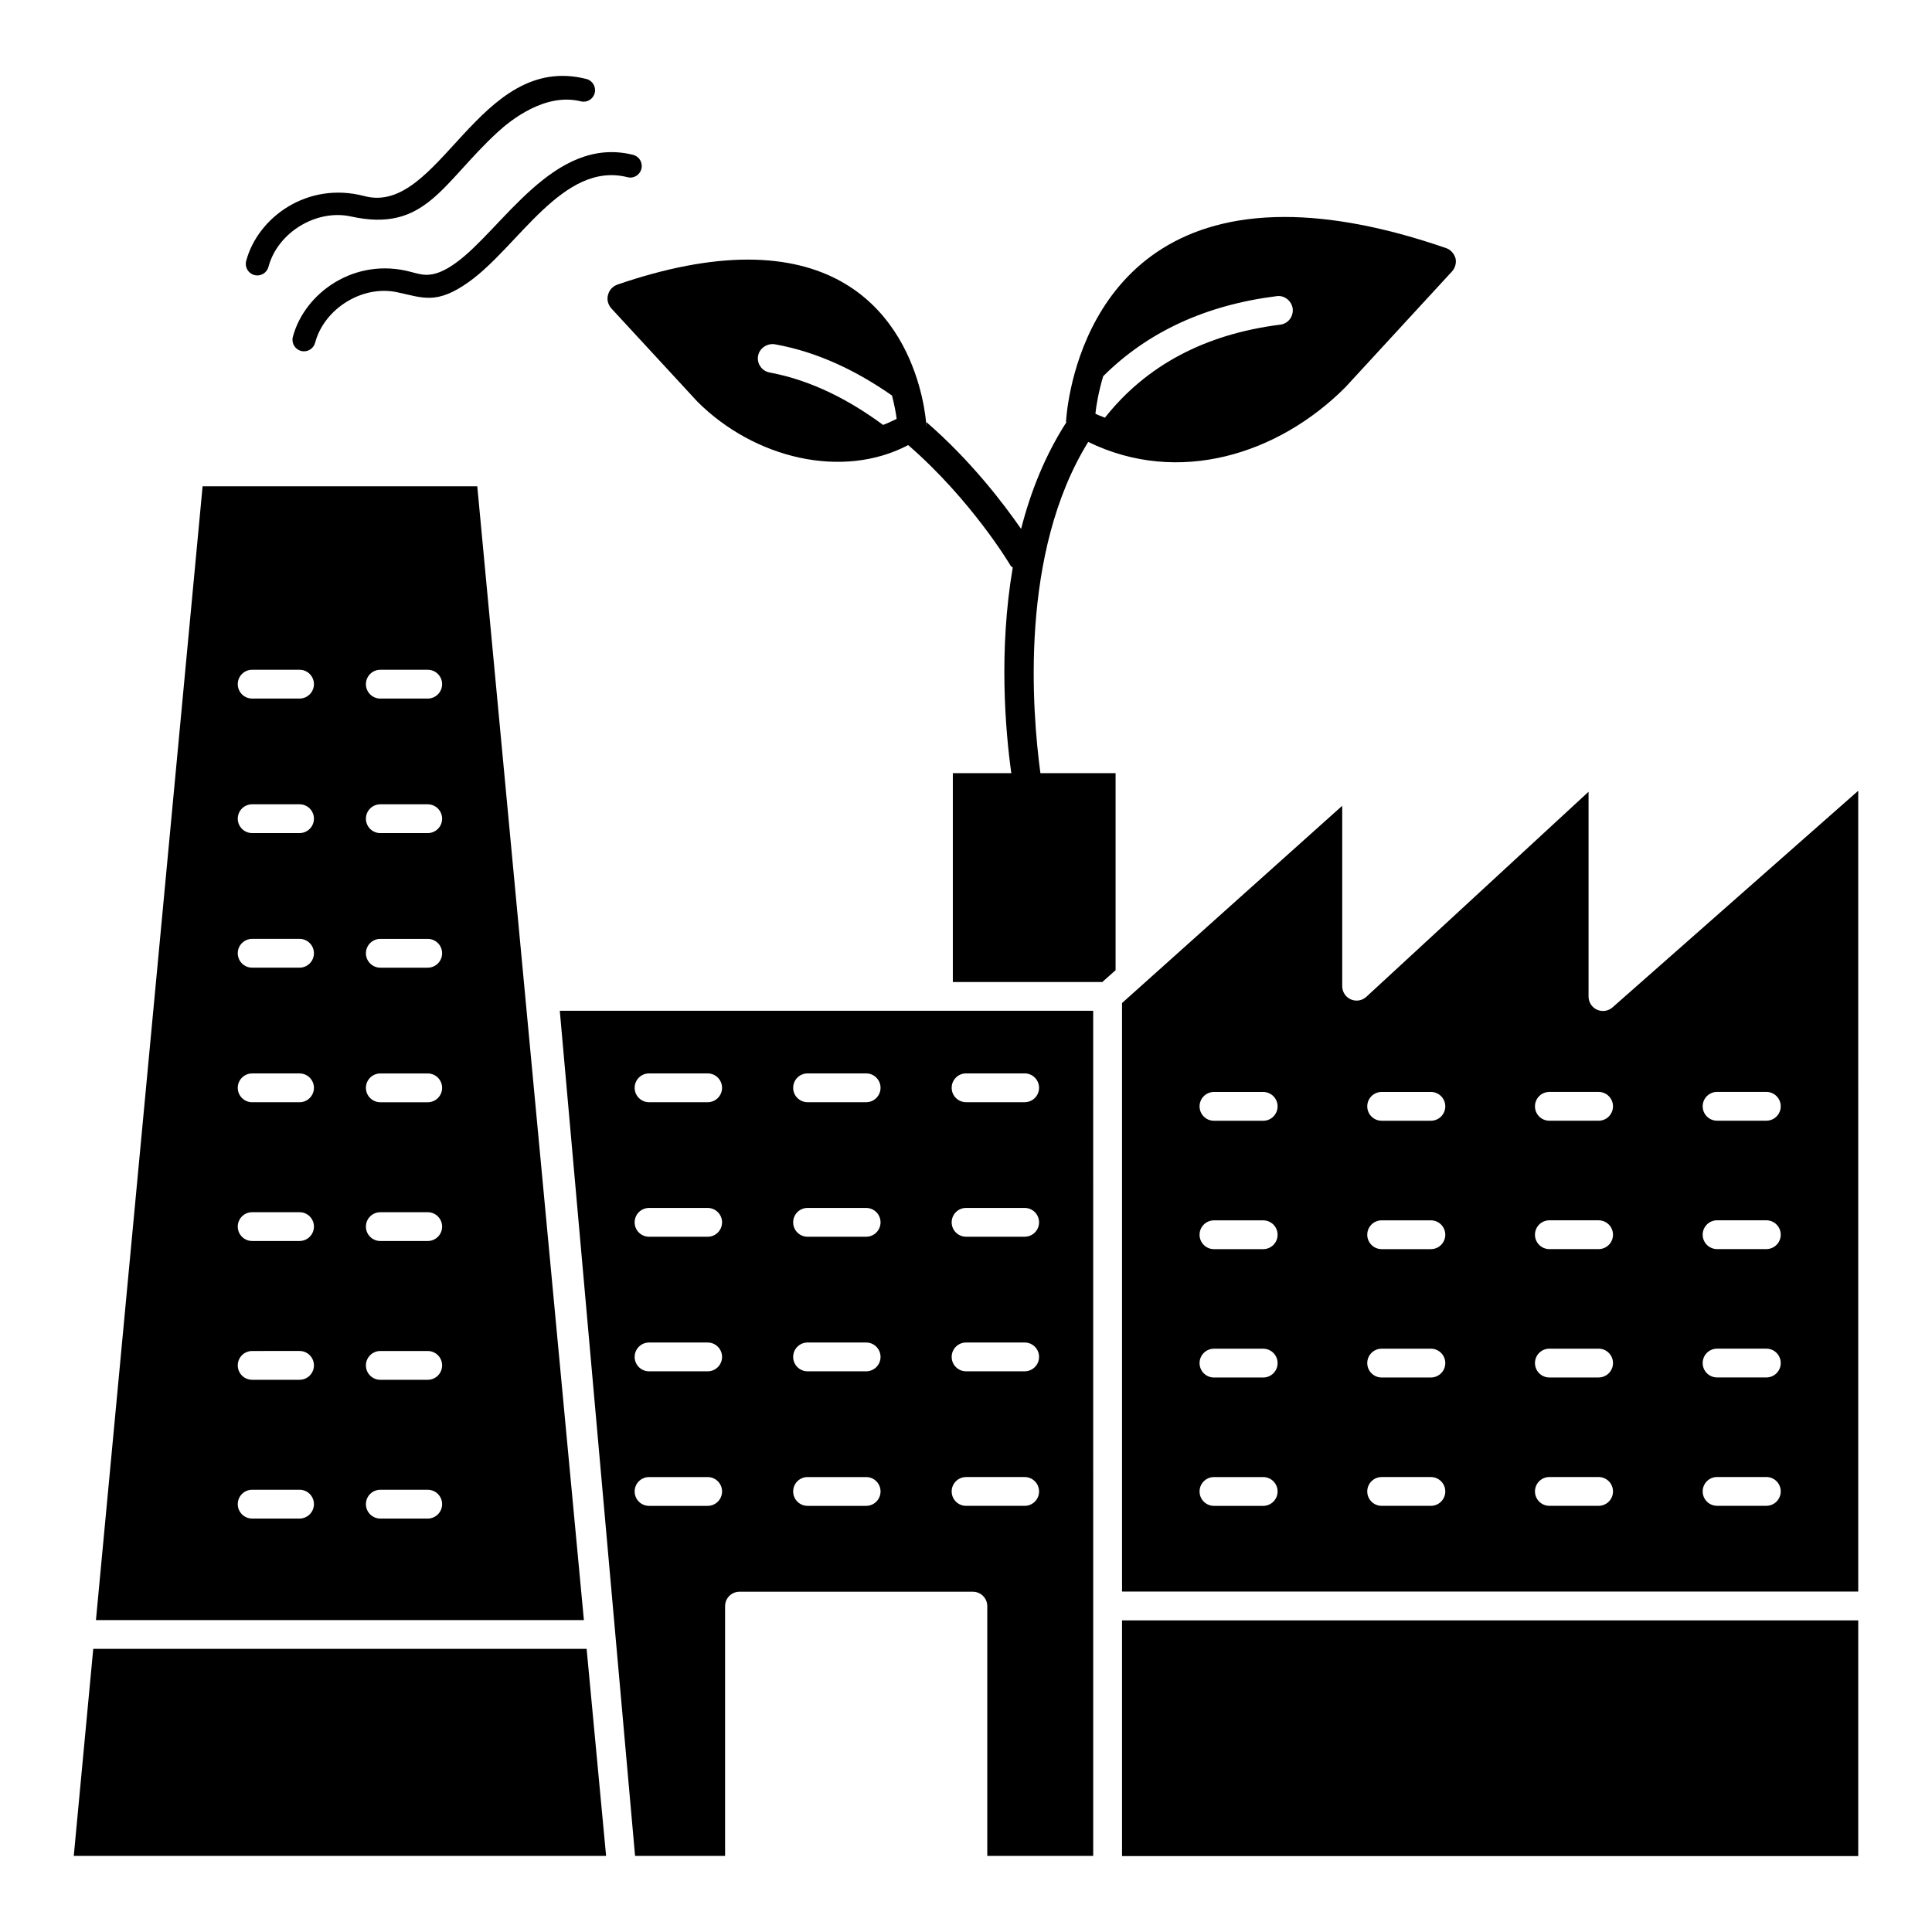
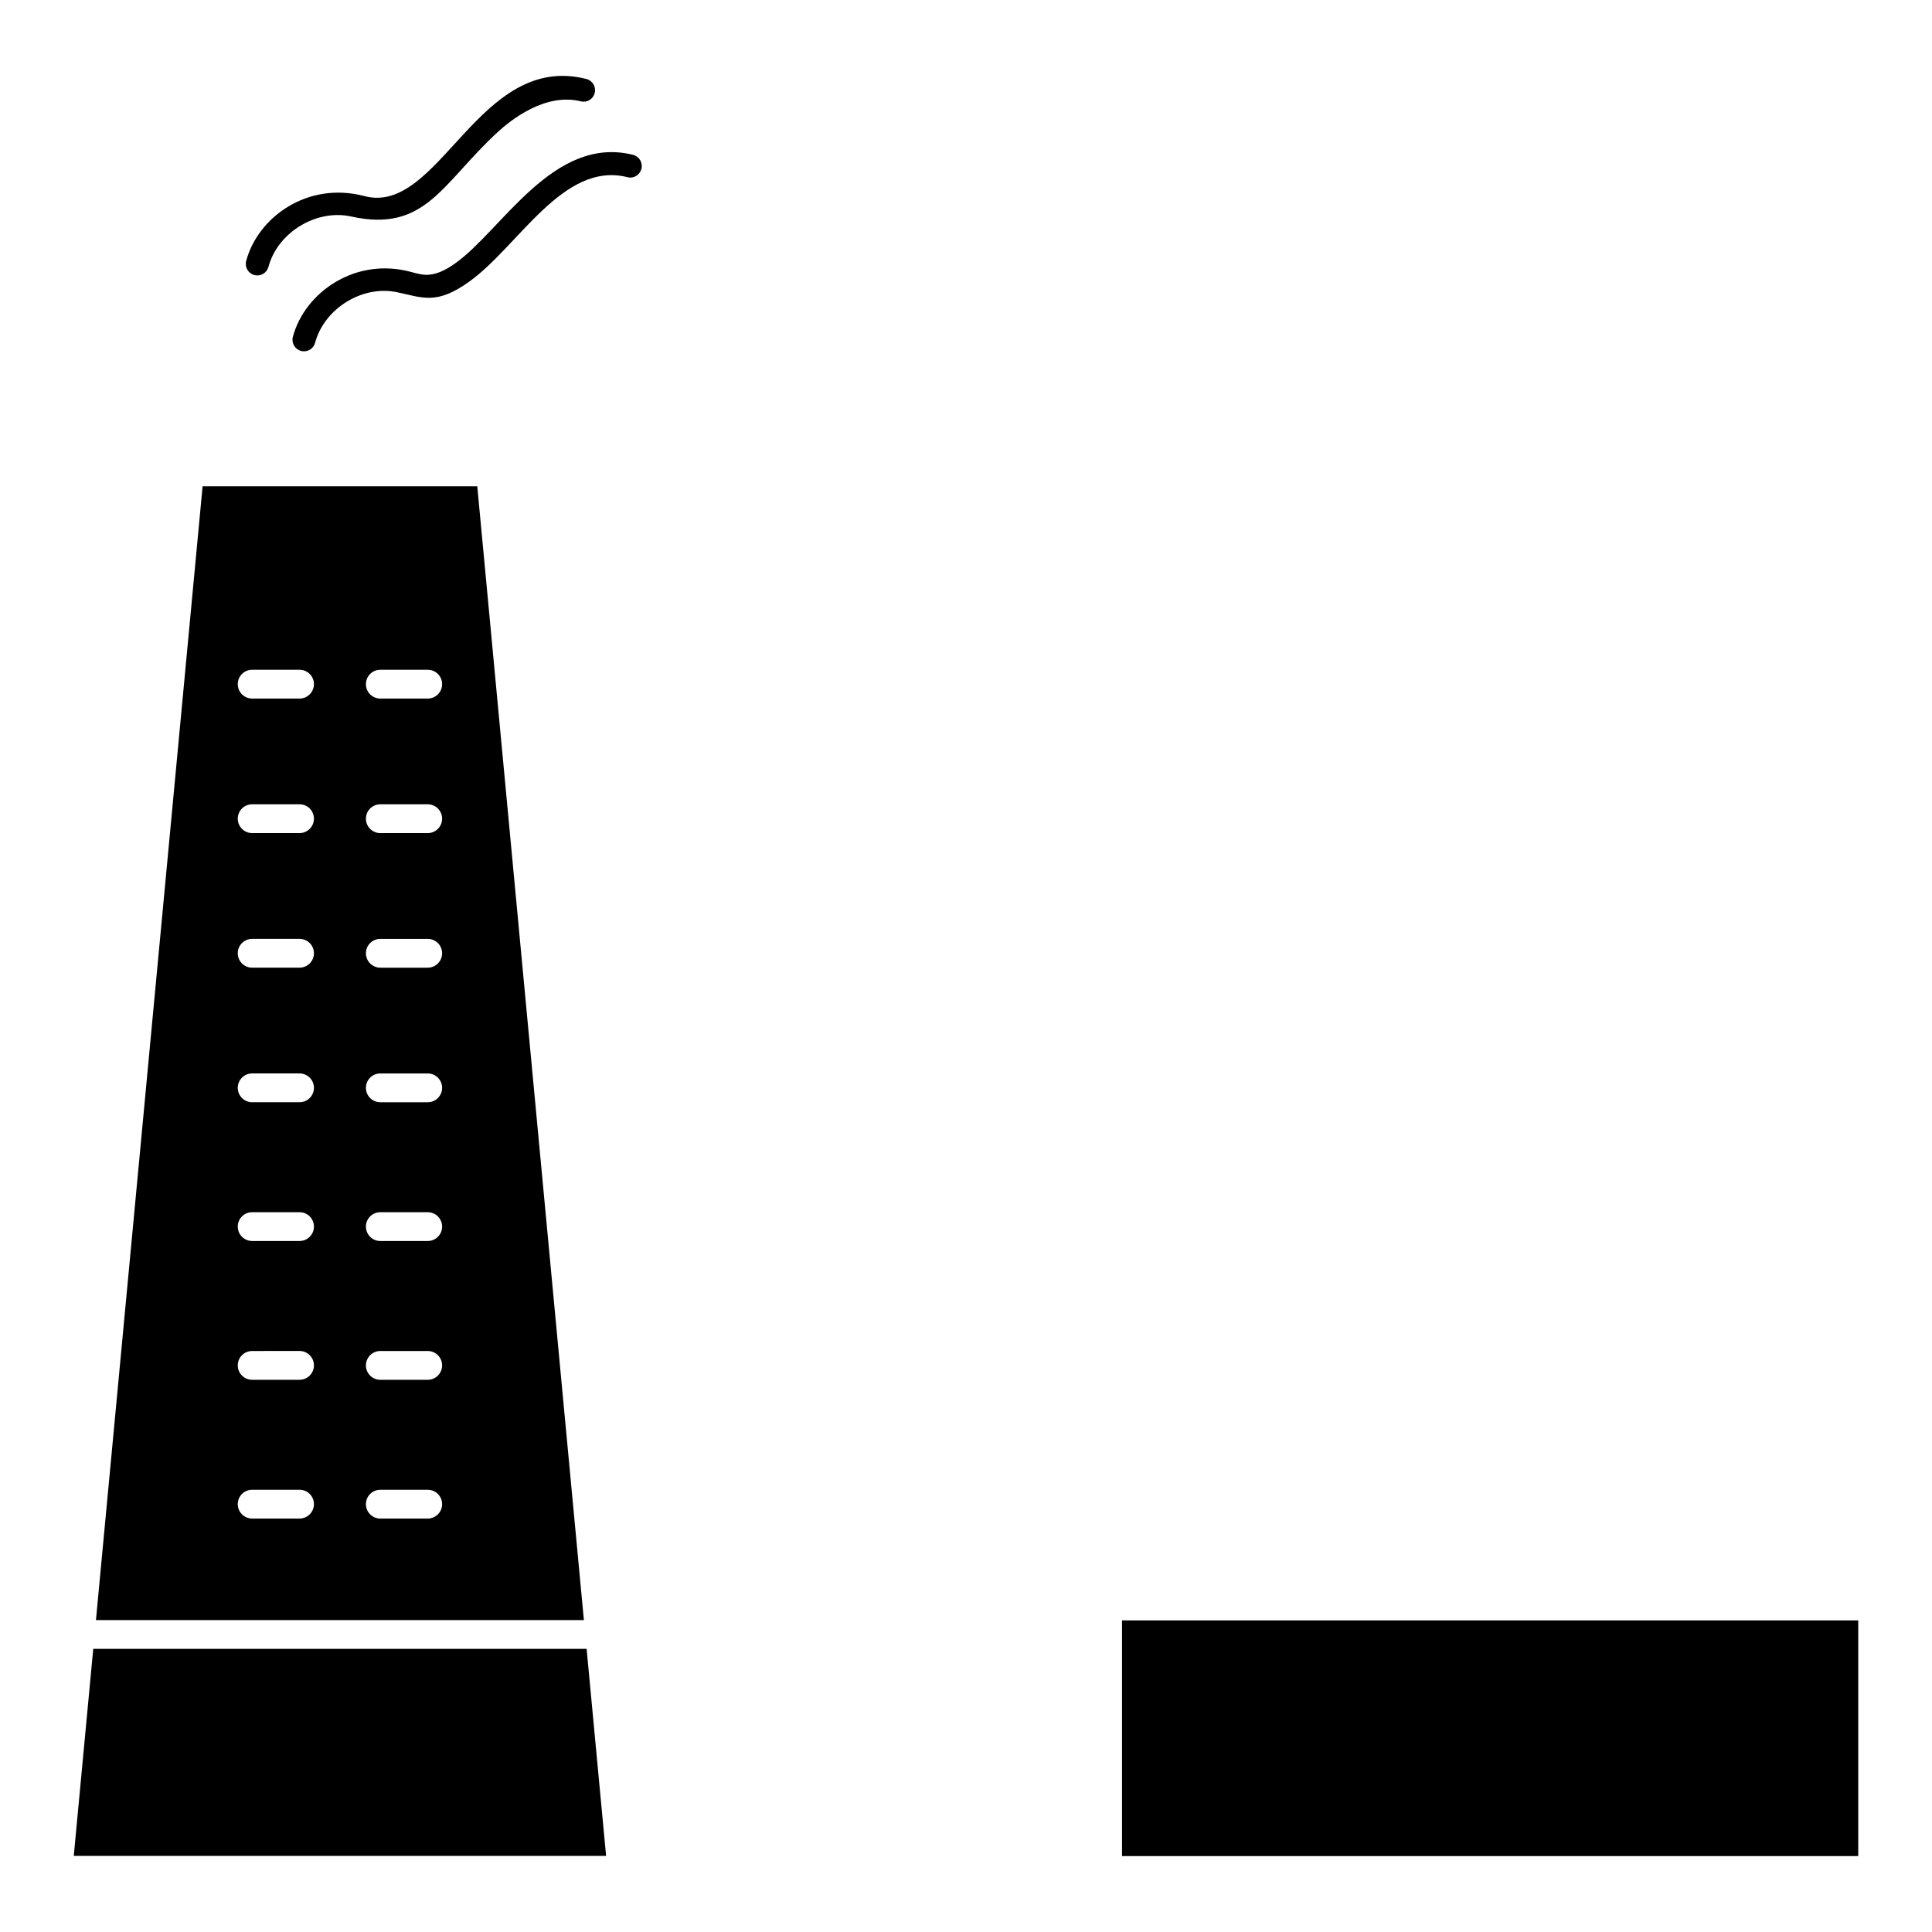
<svg xmlns="http://www.w3.org/2000/svg" fill="#000000" width="800px" height="800px" version="1.1" viewBox="144 144 512 512">
  <g>
    <path d="m211.41 216.89c-1.633-0.434-2.602-2.109-2.172-3.734 3.066-11.512 16.184-21.16 31.293-17.199 19.934 5.332 30.234-38.289 58.859-31.027 1.633 0.41 2.625 2.066 2.215 3.703-0.398 1.637-2.047 2.652-3.699 2.219-9.395-2.332-18.539 4.949-22.051 8.191-14.828 13.668-19.102 26.711-38.898 22.312-9.184-1.977-19.398 4.277-21.812 13.367-0.418 1.566-2.019 2.609-3.734 2.168z" />
-     <path d="m223.78 237c-1.633-0.434-2.602-2.109-2.168-3.734 3.117-11.711 16.484-21.23 31.316-17.199 1.395 0.371 2.707 0.723 3.93 0.77 2.394 0.031 4.867-0.953 7.894-3.133 12.367-8.852 25.961-33.922 47.016-28.672 1.633 0.41 2.625 2.066 2.215 3.703-0.414 1.645-2.047 2.664-3.711 2.219-17.066-4.273-28.77 18.262-41.961 27.715-8.66 6.188-12.27 4.199-18.988 2.797-9.207-2.035-19.398 4.277-21.812 13.367-0.414 1.57-2.023 2.606-3.731 2.168z" />
+     <path d="m223.78 237c-1.633-0.434-2.602-2.109-2.168-3.734 3.117-11.711 16.484-21.23 31.316-17.199 1.395 0.371 2.707 0.723 3.93 0.77 2.394 0.031 4.867-0.953 7.894-3.133 12.367-8.852 25.961-33.922 47.016-28.672 1.633 0.41 2.625 2.066 2.215 3.703-0.414 1.645-2.047 2.664-3.711 2.219-17.066-4.273-28.77 18.262-41.961 27.715-8.66 6.188-12.27 4.199-18.988 2.797-9.207-2.035-19.398 4.277-21.812 13.367-0.414 1.57-2.023 2.606-3.731 2.168" />
    <path d="m441.35 573.42h195.1v62.461h-195.1z" />
-     <path d="m292.35 411.86 19.949 223.97h23.855v-66.188c0-2.109 1.707-3.816 3.816-3.816h61.852c2.109 0 3.816 1.707 3.816 3.816v66.188h28.074l-0.004-223.97h-141.36zm39.188 131.21h-15.535c-2.109 0-3.816-1.707-3.816-3.816s1.707-3.816 3.816-3.816h15.535c2.109 0 3.816 1.707 3.816 3.816s-1.707 3.816-3.816 3.816zm0-35.656h-15.535c-2.109 0-3.816-1.707-3.816-3.816s1.707-3.816 3.816-3.816h15.535c2.109 0 3.816 1.707 3.816 3.816s-1.707 3.816-3.816 3.816zm0-35.664h-15.535c-2.109 0-3.816-1.707-3.816-3.816 0-2.109 1.707-3.816 3.816-3.816h15.535c2.109 0 3.816 1.707 3.816 3.816 0 2.109-1.707 3.816-3.816 3.816zm0-35.652h-15.535c-2.109 0-3.816-1.707-3.816-3.816s1.707-3.816 3.816-3.816h15.535c2.109 0 3.816 1.707 3.816 3.816s-1.707 3.816-3.816 3.816zm42 106.97h-15.527c-2.109 0-3.816-1.707-3.816-3.816s1.707-3.816 3.816-3.816h15.527c2.109 0 3.816 1.707 3.816 3.816s-1.707 3.816-3.816 3.816zm0-35.656h-15.527c-2.109 0-3.816-1.707-3.816-3.816s1.707-3.816 3.816-3.816h15.527c2.109 0 3.816 1.707 3.816 3.816s-1.707 3.816-3.816 3.816zm0-35.664h-15.527c-2.109 0-3.816-1.707-3.816-3.816 0-2.109 1.707-3.816 3.816-3.816h15.527c2.109 0 3.816 1.707 3.816 3.816 0 2.109-1.707 3.816-3.816 3.816zm0-35.652h-15.527c-2.109 0-3.816-1.707-3.816-3.816s1.707-3.816 3.816-3.816h15.527c2.109 0 3.816 1.707 3.816 3.816s-1.707 3.816-3.816 3.816zm42.008 106.97h-15.527c-2.109 0-3.816-1.707-3.816-3.816s1.707-3.816 3.816-3.816h15.527c2.109 0 3.816 1.707 3.816 3.816s-1.707 3.816-3.816 3.816zm0-35.656h-15.527c-2.109 0-3.816-1.707-3.816-3.816s1.707-3.816 3.816-3.816h15.527c2.109 0 3.816 1.707 3.816 3.816s-1.707 3.816-3.816 3.816zm0-35.664h-15.527c-2.109 0-3.816-1.707-3.816-3.816 0-2.109 1.707-3.816 3.816-3.816h15.527c2.109 0 3.816 1.707 3.816 3.816 0 2.109-1.707 3.816-3.816 3.816zm0-35.652h-15.527c-2.109 0-3.816-1.707-3.816-3.816s1.707-3.816 3.816-3.816h15.527c2.109 0 3.816 1.707 3.816 3.816s-1.707 3.816-3.816 3.816z" />
    <path d="m197.69 272.88-28.262 300.46h129.31l-28.254-300.46zm25.691 273.55h-12.555c-2.109 0-3.816-1.707-3.816-3.816s1.707-3.816 3.816-3.816l12.555-0.004c2.109 0 3.816 1.707 3.816 3.816 0 2.113-1.707 3.82-3.816 3.82zm0-36.773h-12.555c-2.109 0-3.816-1.707-3.816-3.816s1.707-3.816 3.816-3.816l12.555-0.004c2.109 0 3.816 1.707 3.816 3.816 0 2.113-1.707 3.82-3.816 3.82zm0-36.781h-12.555c-2.109 0-3.816-1.707-3.816-3.816s1.707-3.816 3.816-3.816h12.555c2.109 0 3.816 1.707 3.816 3.816s-1.707 3.816-3.816 3.816zm0-36.773h-12.555c-2.109 0-3.816-1.707-3.816-3.816s1.707-3.816 3.816-3.816h12.555c2.109 0 3.816 1.707 3.816 3.816s-1.707 3.816-3.816 3.816zm0-35.664h-12.555c-2.109 0-3.816-1.707-3.816-3.816s1.707-3.816 3.816-3.816h12.555c2.109 0 3.816 1.707 3.816 3.816s-1.707 3.816-3.816 3.816zm0-35.664h-12.555c-2.109 0-3.816-1.707-3.816-3.816s1.707-3.816 3.816-3.816h12.555c2.109 0 3.816 1.707 3.816 3.816s-1.707 3.816-3.816 3.816zm0-35.652h-12.555c-2.109 0-3.816-1.707-3.816-3.816s1.707-3.816 3.816-3.816h12.555c2.109 0 3.816 1.707 3.816 3.816s-1.707 3.816-3.816 3.816zm33.969 217.31h-12.562c-2.109 0-3.816-1.707-3.816-3.816s1.707-3.816 3.816-3.816h12.562c2.109 0 3.816 1.707 3.816 3.816s-1.707 3.816-3.816 3.816zm0-36.773h-12.562c-2.109 0-3.816-1.707-3.816-3.816s1.707-3.816 3.816-3.816h12.562c2.109 0 3.816 1.707 3.816 3.816s-1.707 3.816-3.816 3.816zm0-36.781h-12.562c-2.109 0-3.816-1.707-3.816-3.816s1.707-3.816 3.816-3.816h12.562c2.109 0 3.816 1.707 3.816 3.816s-1.707 3.816-3.816 3.816zm0-36.773h-12.562c-2.109 0-3.816-1.707-3.816-3.816s1.707-3.816 3.816-3.816h12.562c2.109 0 3.816 1.707 3.816 3.816s-1.707 3.816-3.816 3.816zm0-35.664h-12.562c-2.109 0-3.816-1.707-3.816-3.816s1.707-3.816 3.816-3.816h12.562c2.109 0 3.816 1.707 3.816 3.816s-1.707 3.816-3.816 3.816zm0-35.664h-12.562c-2.109 0-3.816-1.707-3.816-3.816s1.707-3.816 3.816-3.816h12.562c2.109 0 3.816 1.707 3.816 3.816s-1.707 3.816-3.816 3.816zm0-35.652h-12.562c-2.109 0-3.816-1.707-3.816-3.816s1.707-3.816 3.816-3.816h12.562c2.109 0 3.816 1.707 3.816 3.816s-1.707 3.816-3.816 3.816z" />
    <path d="m168.71 580.96-5.16 54.867h141.07l-5.16-54.867z" />
-     <path d="m571.33 410.97c-1.133 0.992-2.723 1.223-4.102 0.617-1.363-0.617-2.242-1.984-2.242-3.481v-54.285l-58.883 54.336c-1.102 1.027-2.727 1.305-4.113 0.691-1.395-0.609-2.289-1.984-2.289-3.496v-47.812c-16.383 14.676-40.586 36.359-58.348 52.27v155.97h195.1l-0.004-212.22zm-92.57 132.1h-13.047c-2.109 0-3.816-1.707-3.816-3.816s1.707-3.816 3.816-3.816h13.047c2.109 0 3.816 1.707 3.816 3.816s-1.707 3.816-3.816 3.816zm0-34.016h-13.047c-2.109 0-3.816-1.707-3.816-3.816s1.707-3.816 3.816-3.816h13.047c2.109 0 3.816 1.707 3.816 3.816s-1.707 3.816-3.816 3.816zm0-34.016h-13.047c-2.109 0-3.816-1.707-3.816-3.816s1.707-3.816 3.816-3.816h13.047c2.109 0 3.816 1.707 3.816 3.816s-1.707 3.816-3.816 3.816zm0-34.023h-13.047c-2.109 0-3.816-1.707-3.816-3.816 0-2.109 1.707-3.816 3.816-3.816h13.047c2.109 0 3.816 1.707 3.816 3.816 0 2.109-1.707 3.816-3.816 3.816zm44.441 102.05h-13.047c-2.109 0-3.816-1.707-3.816-3.816s1.707-3.816 3.816-3.816h13.047c2.109 0 3.816 1.707 3.816 3.816s-1.707 3.816-3.816 3.816zm0-34.016h-13.047c-2.109 0-3.816-1.707-3.816-3.816s1.707-3.816 3.816-3.816h13.047c2.109 0 3.816 1.707 3.816 3.816s-1.707 3.816-3.816 3.816zm0-34.016h-13.047c-2.109 0-3.816-1.707-3.816-3.816s1.707-3.816 3.816-3.816h13.047c2.109 0 3.816 1.707 3.816 3.816s-1.707 3.816-3.816 3.816zm0-34.023h-13.047c-2.109 0-3.816-1.707-3.816-3.816 0-2.109 1.707-3.816 3.816-3.816h13.047c2.109 0 3.816 1.707 3.816 3.816 0 2.109-1.707 3.816-3.816 3.816zm44.445 102.05h-13.047c-2.109 0-3.816-1.707-3.816-3.816s1.707-3.816 3.816-3.816h13.047c2.109 0 3.816 1.707 3.816 3.816s-1.707 3.816-3.816 3.816zm0-34.016h-13.047c-2.109 0-3.816-1.707-3.816-3.816s1.707-3.816 3.816-3.816h13.047c2.109 0 3.816 1.707 3.816 3.816s-1.707 3.816-3.816 3.816zm0-34.016h-13.047c-2.109 0-3.816-1.707-3.816-3.816s1.707-3.816 3.816-3.816h13.047c2.109 0 3.816 1.707 3.816 3.816s-1.707 3.816-3.816 3.816zm0-34.023h-13.047c-2.109 0-3.816-1.707-3.816-3.816 0-2.109 1.707-3.816 3.816-3.816h13.047c2.109 0 3.816 1.707 3.816 3.816 0 2.109-1.707 3.816-3.816 3.816zm44.453 102.05h-13.055c-2.109 0-3.816-1.707-3.816-3.816s1.707-3.816 3.816-3.816h13.055c2.109 0 3.816 1.707 3.816 3.816s-1.707 3.816-3.816 3.816zm0-34.016h-13.055c-2.109 0-3.816-1.707-3.816-3.816s1.707-3.816 3.816-3.816h13.055c2.109 0 3.816 1.707 3.816 3.816s-1.707 3.816-3.816 3.816zm0-34.016h-13.055c-2.109 0-3.816-1.707-3.816-3.816s1.707-3.816 3.816-3.816h13.055c2.109 0 3.816 1.707 3.816 3.816s-1.707 3.816-3.816 3.816zm0-34.023h-13.055c-2.109 0-3.816-1.707-3.816-3.816 0-2.109 1.707-3.816 3.816-3.816h13.055c2.109 0 3.816 1.707 3.816 3.816 0 2.109-1.707 3.816-3.816 3.816z" />
-     <path d="m527.19 209.74c-15.879-5.496-30.23-8.242-42.746-8.242-55.496 0-57.863 53.664-57.938 54.199 0 0.078 0.078 0.152 0.078 0.23-5.648 8.777-9.465 18.395-11.984 28.242-4.656-6.719-13.359-18.168-25.191-28.395 0.148 1.492 0.141 1.953-0.078 0h0.078c-0.688-6.945-6.106-42.977-47.25-42.977-10.078 0-21.754 2.215-34.578 6.641-1.223 0.457-2.137 1.449-2.441 2.672-0.383 1.297 0 2.594 0.84 3.586l22.824 24.73c15.055 15.055 38.426 20.711 55.879 11.527 16.719 14.504 26.945 31.602 27.098 31.906 0.152 0.23 0.383 0.383 0.609 0.535-3.742 21.906-1.984 43.055-0.383 54.504h-15.496v55.344h39.617l3.512-3.129v-52.211h-19.922c-2.215-16.488-5.574-58.32 12.672-87.785 23.953 11.695 50.414 3.25 68.09-14.426l28.32-30.762c0.84-0.918 1.223-2.289 0.918-3.512-0.391-1.23-1.305-2.297-2.527-2.68zm-149.16 46.871c-8.777-6.488-18.93-11.832-30.074-13.895-2.062-0.383-3.434-2.367-3.055-4.426 0.383-2.062 2.441-3.359 4.426-3.055 11.602 2.062 21.984 7.25 31.066 13.586 0.609 2.441 1.066 4.656 1.223 6.184-1.223 0.609-2.367 1.145-3.586 1.605zm105.19-26.566c-19.922 2.519-35.496 10.84-46.41 24.656-0.84-0.383-1.68-0.609-2.519-1.07 0.23-2.215 0.84-5.801 2.062-9.922 11.68-11.68 27.098-18.855 45.953-21.223 2.062-0.305 3.969 1.223 4.273 3.281 0.23 2.141-1.223 4.047-3.359 4.277z" />
  </g>
</svg>